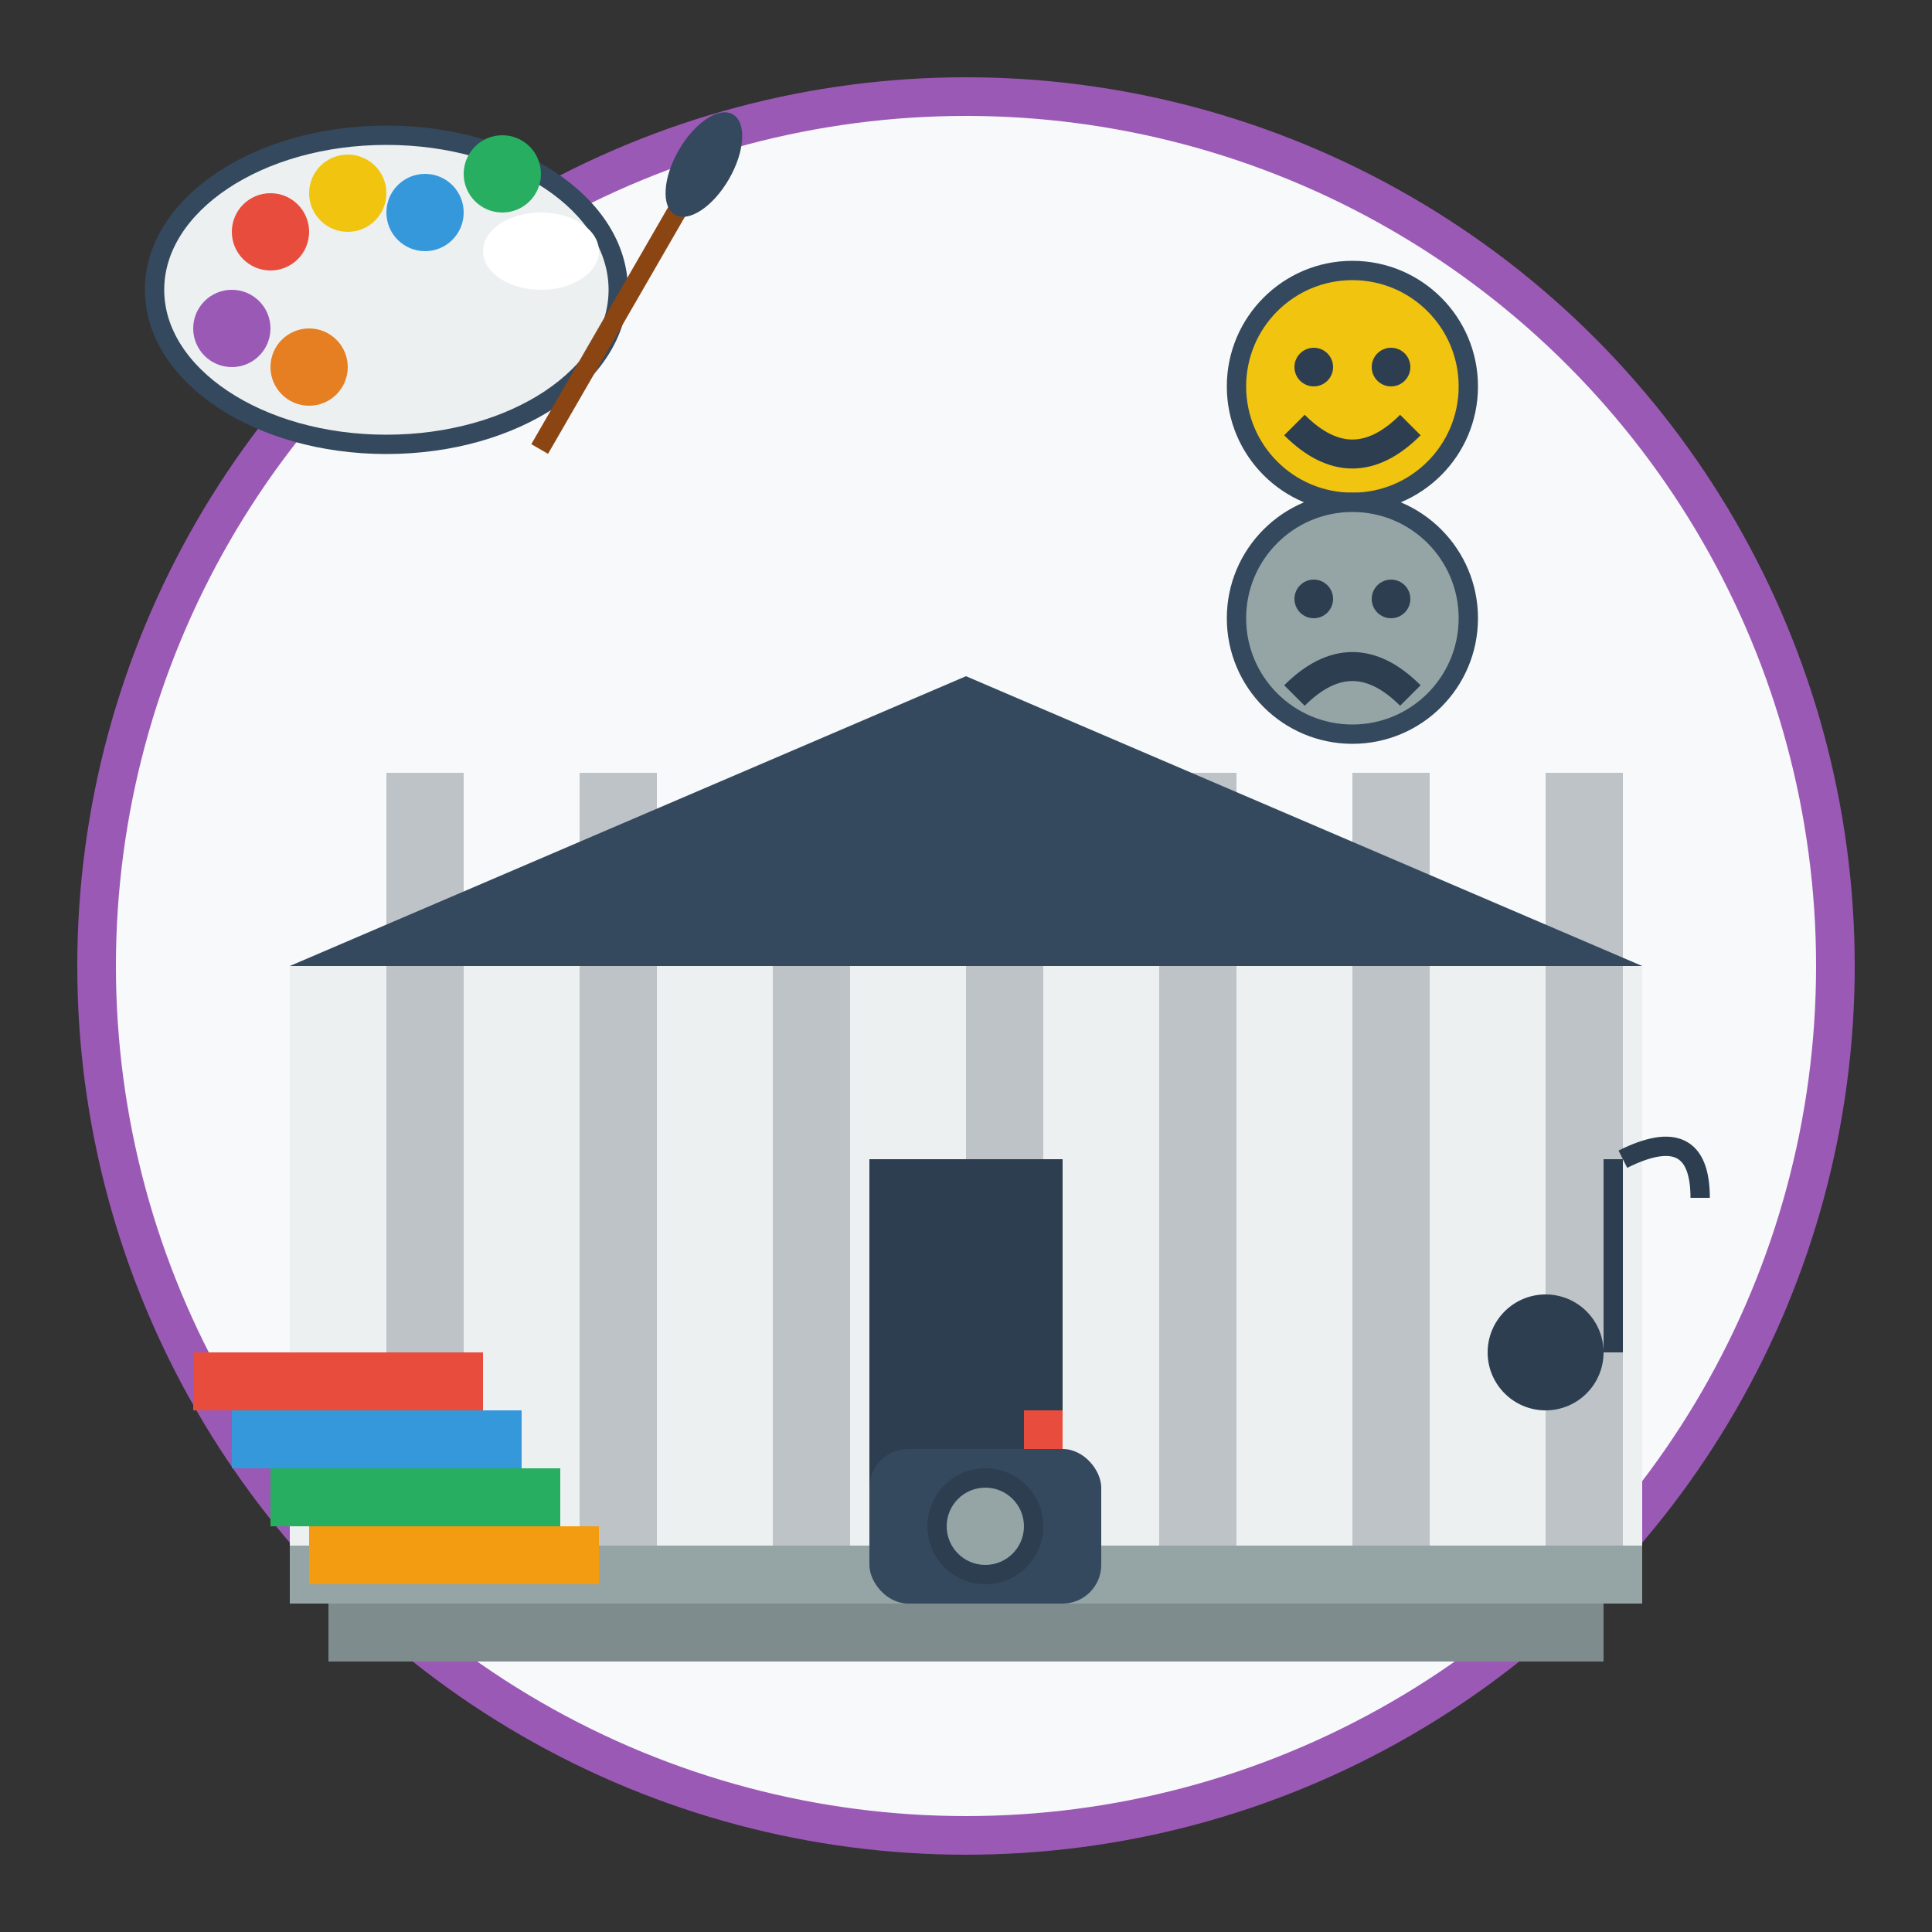
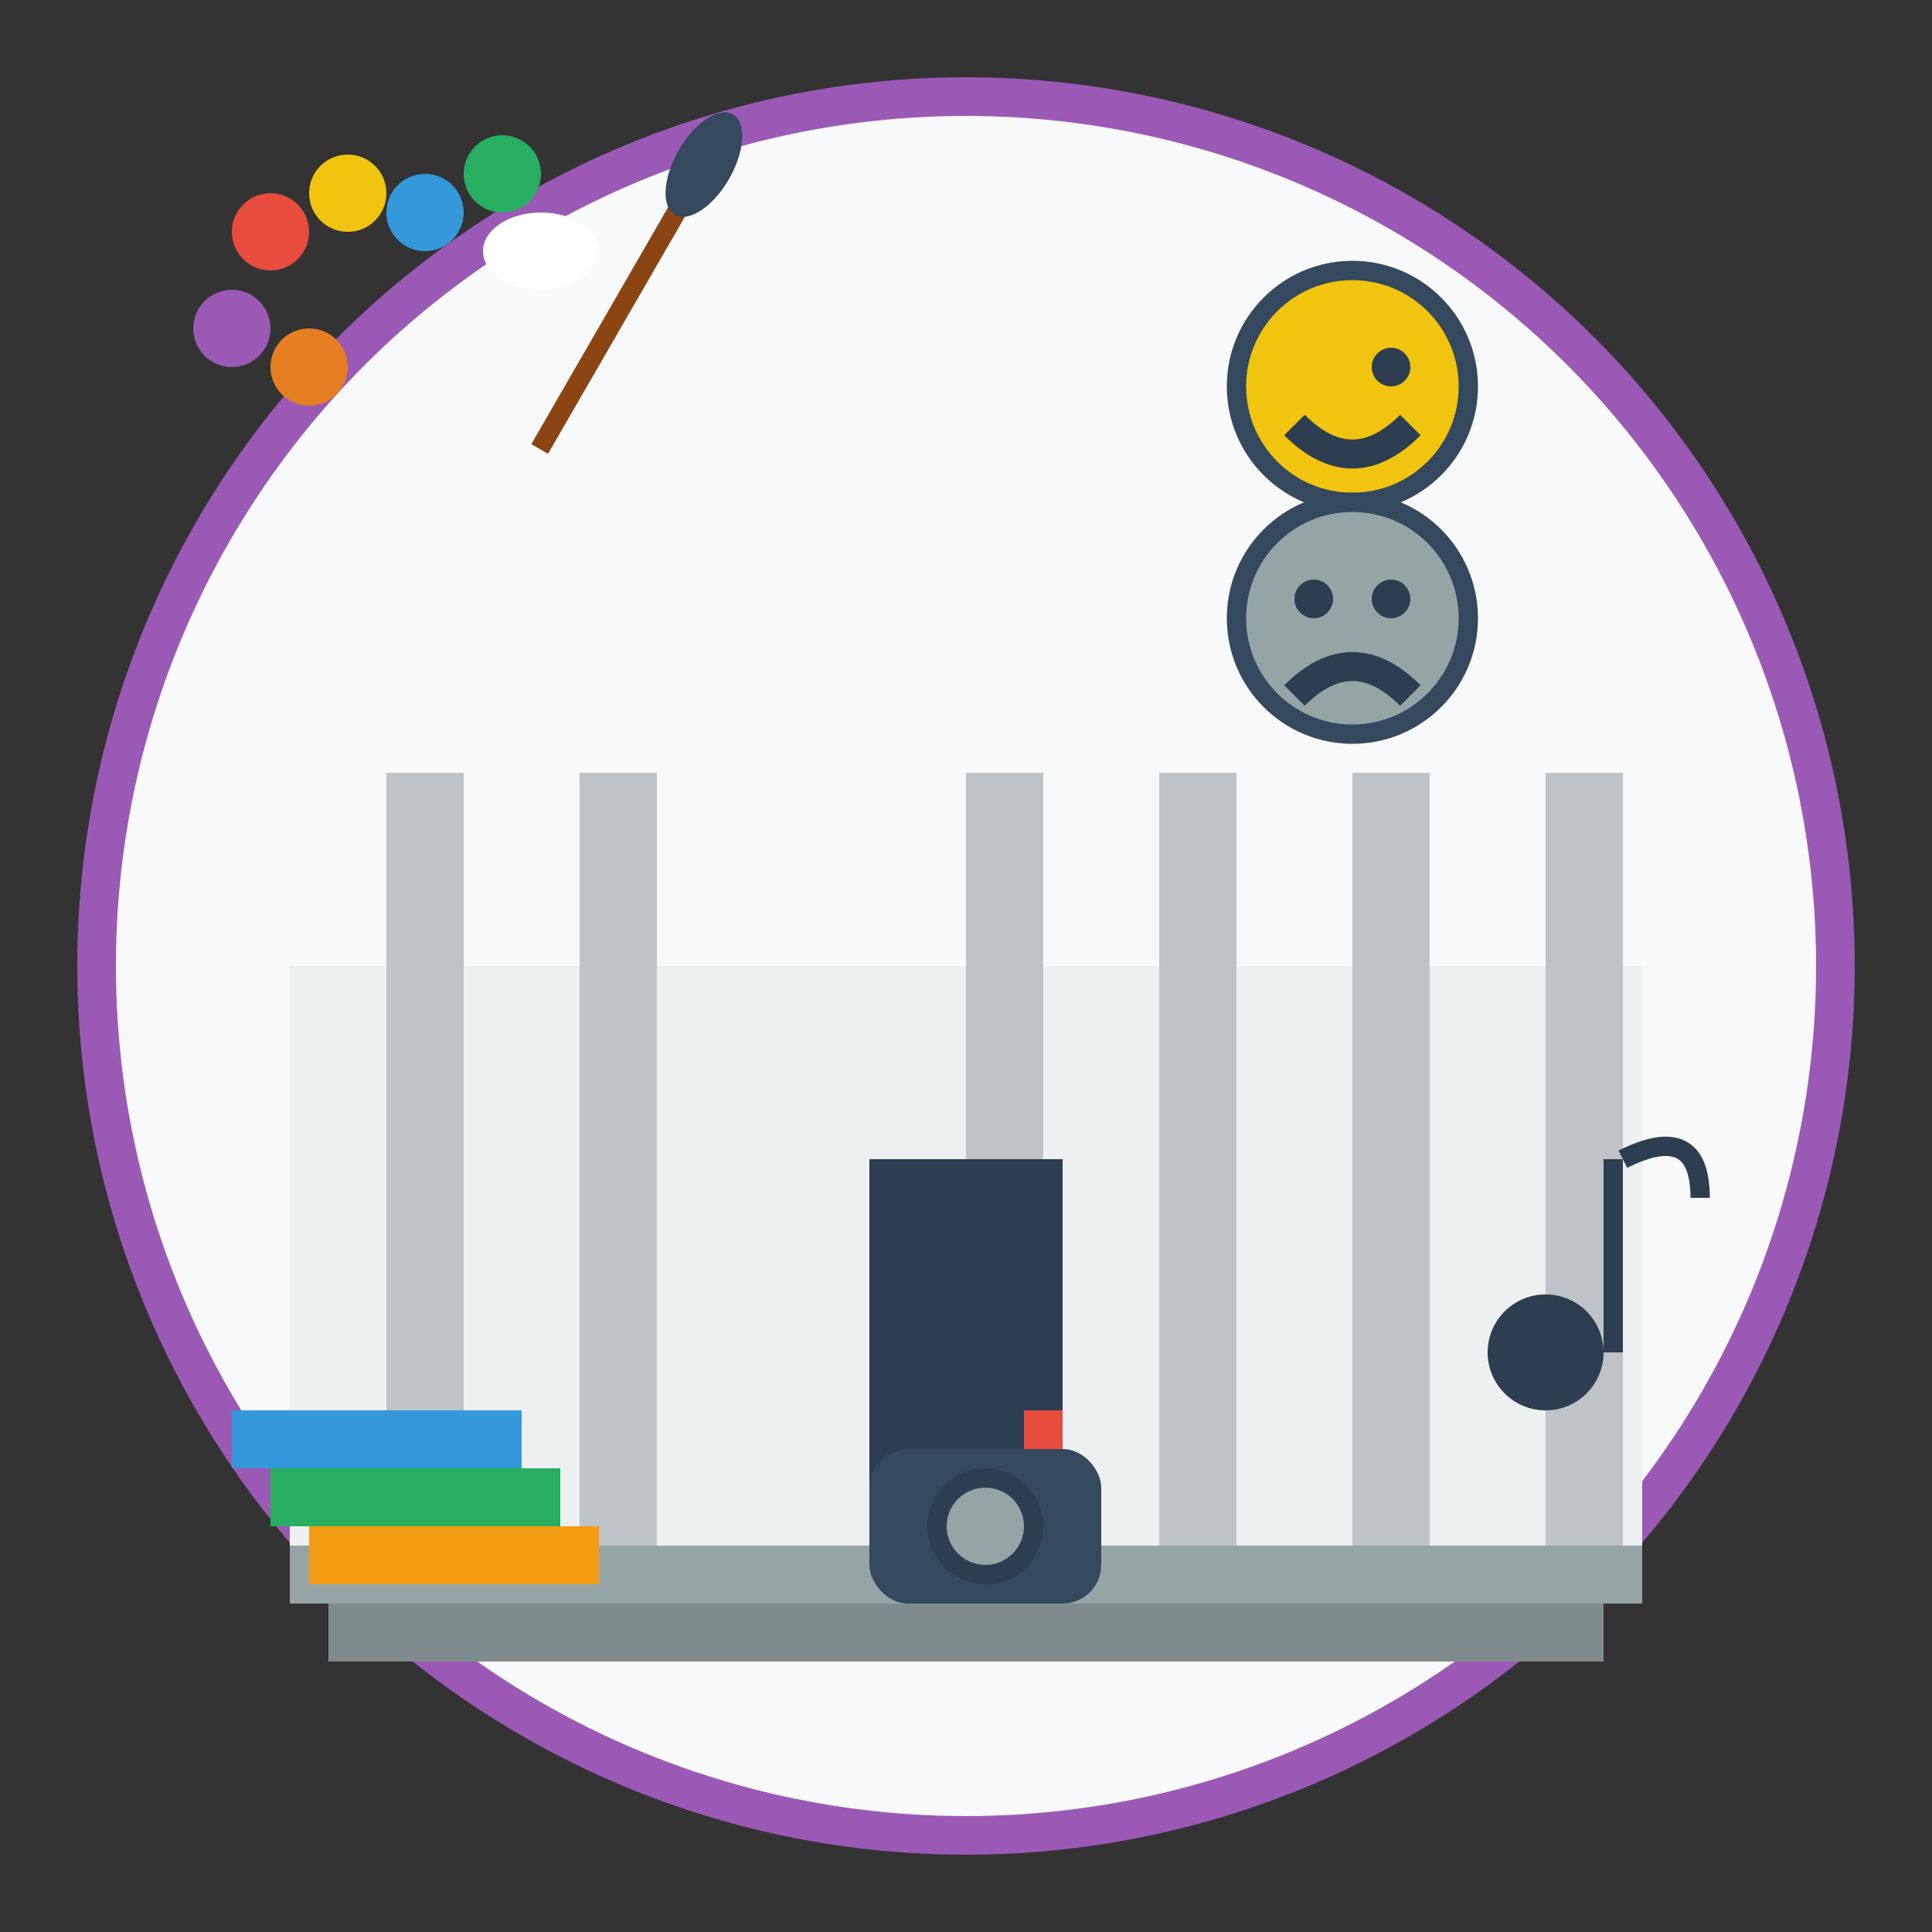
<svg xmlns="http://www.w3.org/2000/svg" width="100" height="100" viewBox="0 0 100 100" fill="none">
  <rect x="0" y="0" width="100" height="100" fill="#333333" stroke="none" />
  <circle cx="50" cy="50" r="45" fill="#f8f9fa" stroke="#9b59b6" stroke-width="2" />
  <g transform="translate(15, 30)">
    <rect x="0" y="20" width="70" height="30" fill="#ecf0f1" />
    <rect x="5" y="10" width="4" height="40" fill="#bdc3c7" />
    <rect x="15" y="10" width="4" height="40" fill="#bdc3c7" />
-     <rect x="25" y="10" width="4" height="40" fill="#bdc3c7" />
    <rect x="35" y="10" width="4" height="40" fill="#bdc3c7" />
    <rect x="45" y="10" width="4" height="40" fill="#bdc3c7" />
    <rect x="55" y="10" width="4" height="40" fill="#bdc3c7" />
    <rect x="65" y="10" width="4" height="40" fill="#bdc3c7" />
-     <polygon points="0,20 35,5 70,20" fill="#34495e" />
    <rect x="0" y="50" width="70" height="3" fill="#95a5a6" />
    <rect x="2" y="53" width="66" height="3" fill="#7f8c8d" />
    <rect x="30" y="30" width="10" height="20" fill="#2c3e50" />
  </g>
  <g transform="translate(20, 15)">
-     <ellipse cx="0" cy="0" rx="12" ry="8" fill="#ecf0f1" stroke="#34495e" stroke-width="1" />
    <ellipse cx="8" cy="-2" rx="3" ry="2" fill="#ffffff" />
    <circle cx="-6" cy="-3" r="2" fill="#e74c3c" />
    <circle cx="-2" cy="-5" r="2" fill="#f1c40f" />
    <circle cx="2" cy="-4" r="2" fill="#3498db" />
    <circle cx="6" cy="-6" r="2" fill="#27ae60" />
    <circle cx="-8" cy="2" r="2" fill="#9b59b6" />
    <circle cx="-4" cy="4" r="2" fill="#e67e22" />
    <g transform="translate(15, -5) rotate(30)">
      <rect x="0" y="0" width="1" height="15" fill="#8b4513" />
      <ellipse cx="0.5" cy="-2" rx="1.5" ry="3" fill="#34495e" />
    </g>
  </g>
  <g transform="translate(70, 20)">
    <circle cx="0" cy="0" r="6" fill="#f1c40f" stroke="#34495e" stroke-width="1" />
-     <circle cx="-2" cy="-1" r="1" fill="#2c3e50" />
    <circle cx="2" cy="-1" r="1" fill="#2c3e50" />
    <path d="M-3 2 Q0 5 3 2" stroke="#2c3e50" stroke-width="1.5" fill="none" />
    <circle cx="0" cy="12" r="6" fill="#95a5a6" stroke="#34495e" stroke-width="1" />
    <circle cx="-2" cy="11" r="1" fill="#2c3e50" />
    <circle cx="2" cy="11" r="1" fill="#2c3e50" />
    <path d="M-3 16 Q0 13 3 16" stroke="#2c3e50" stroke-width="1.5" fill="none" />
  </g>
  <g transform="translate(10, 70)">
-     <rect x="0" y="0" width="15" height="3" fill="#e74c3c" />
    <rect x="2" y="3" width="15" height="3" fill="#3498db" />
    <rect x="4" y="6" width="15" height="3" fill="#27ae60" />
    <rect x="6" y="9" width="15" height="3" fill="#f39c12" />
  </g>
  <g transform="translate(80, 65)">
    <circle cx="0" cy="5" r="3" fill="#2c3e50" />
    <rect x="3" y="-5" width="1" height="10" fill="#2c3e50" />
    <path d="M4 -5 Q8 -7 8 -3" stroke="#2c3e50" stroke-width="1" fill="none" />
  </g>
  <g transform="translate(45, 75)">
    <rect x="0" y="0" width="12" height="8" rx="2" fill="#34495e" />
    <circle cx="6" cy="4" r="3" fill="#2c3e50" />
    <circle cx="6" cy="4" r="2" fill="#95a5a6" />
    <rect x="8" y="-2" width="2" height="2" fill="#e74c3c" />
  </g>
</svg>